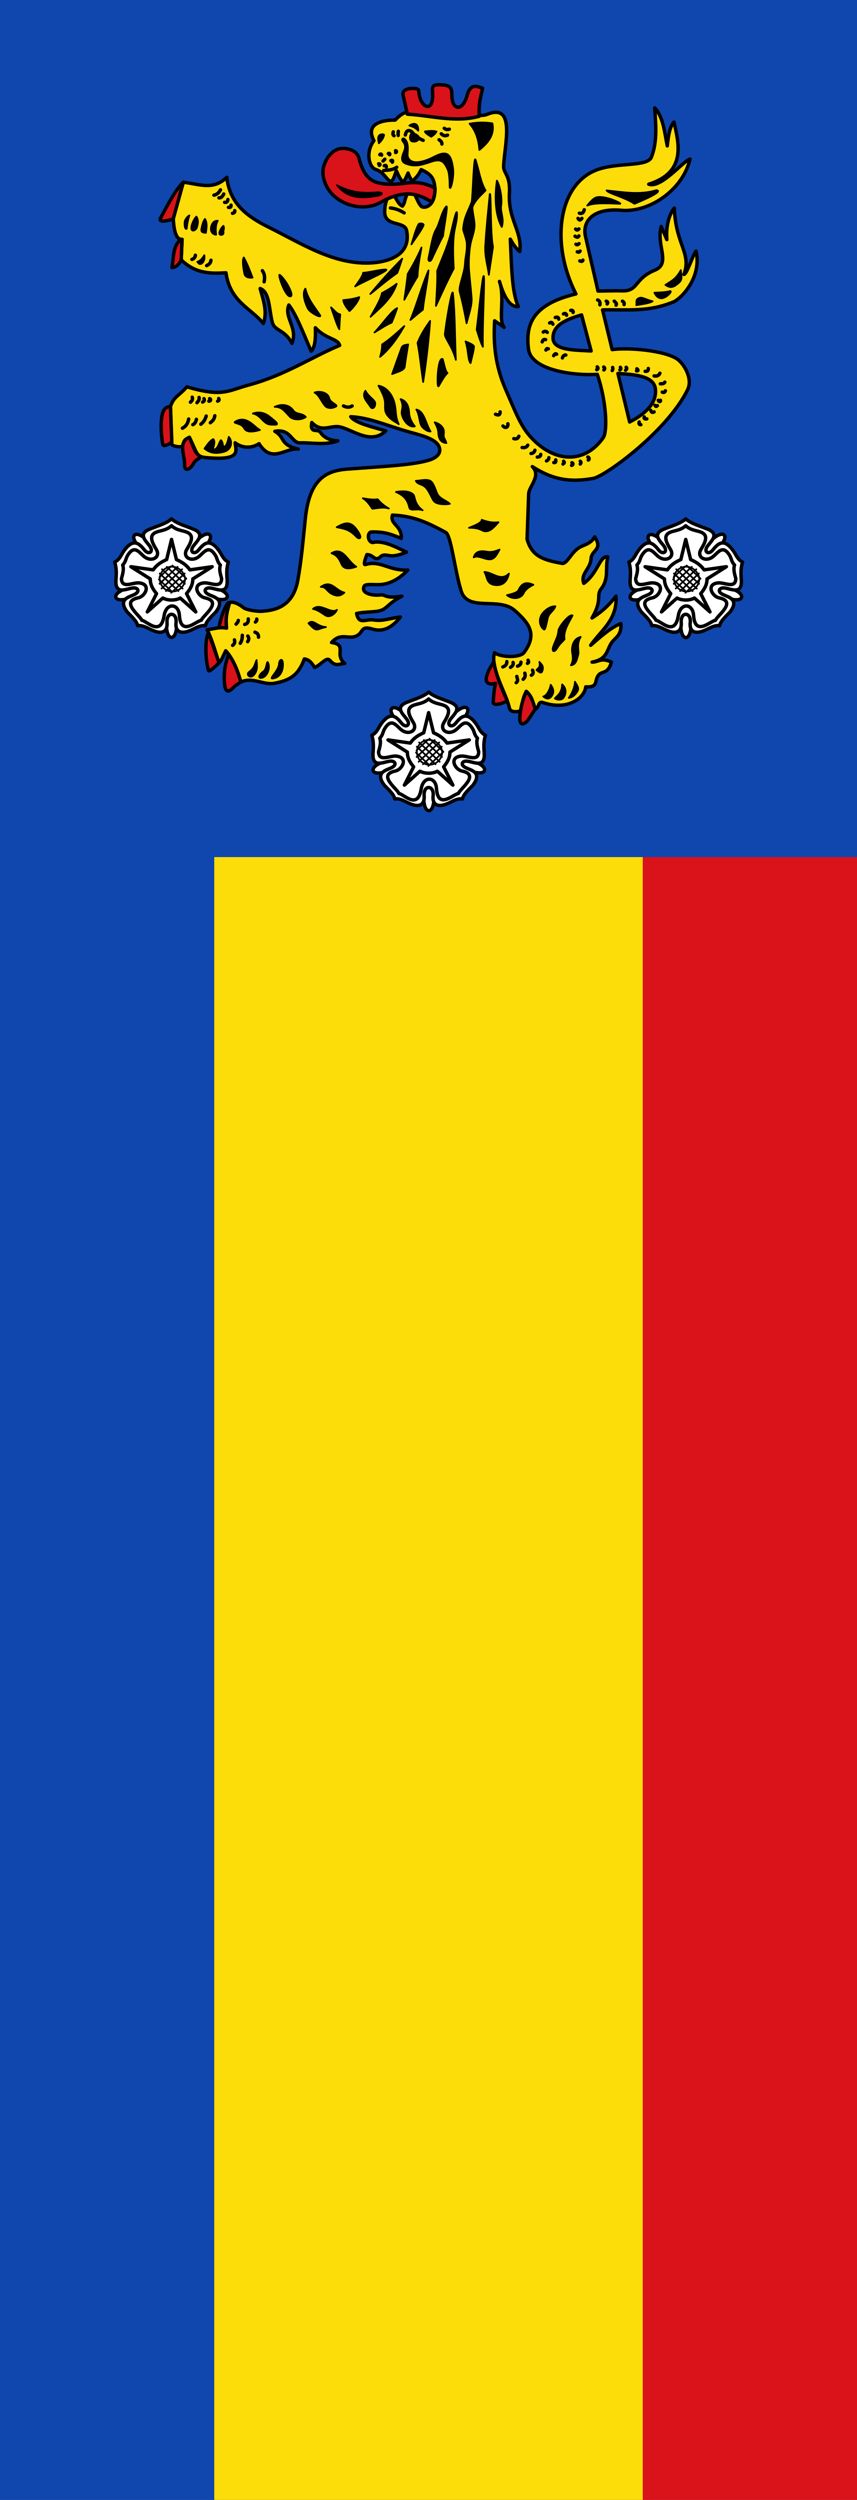
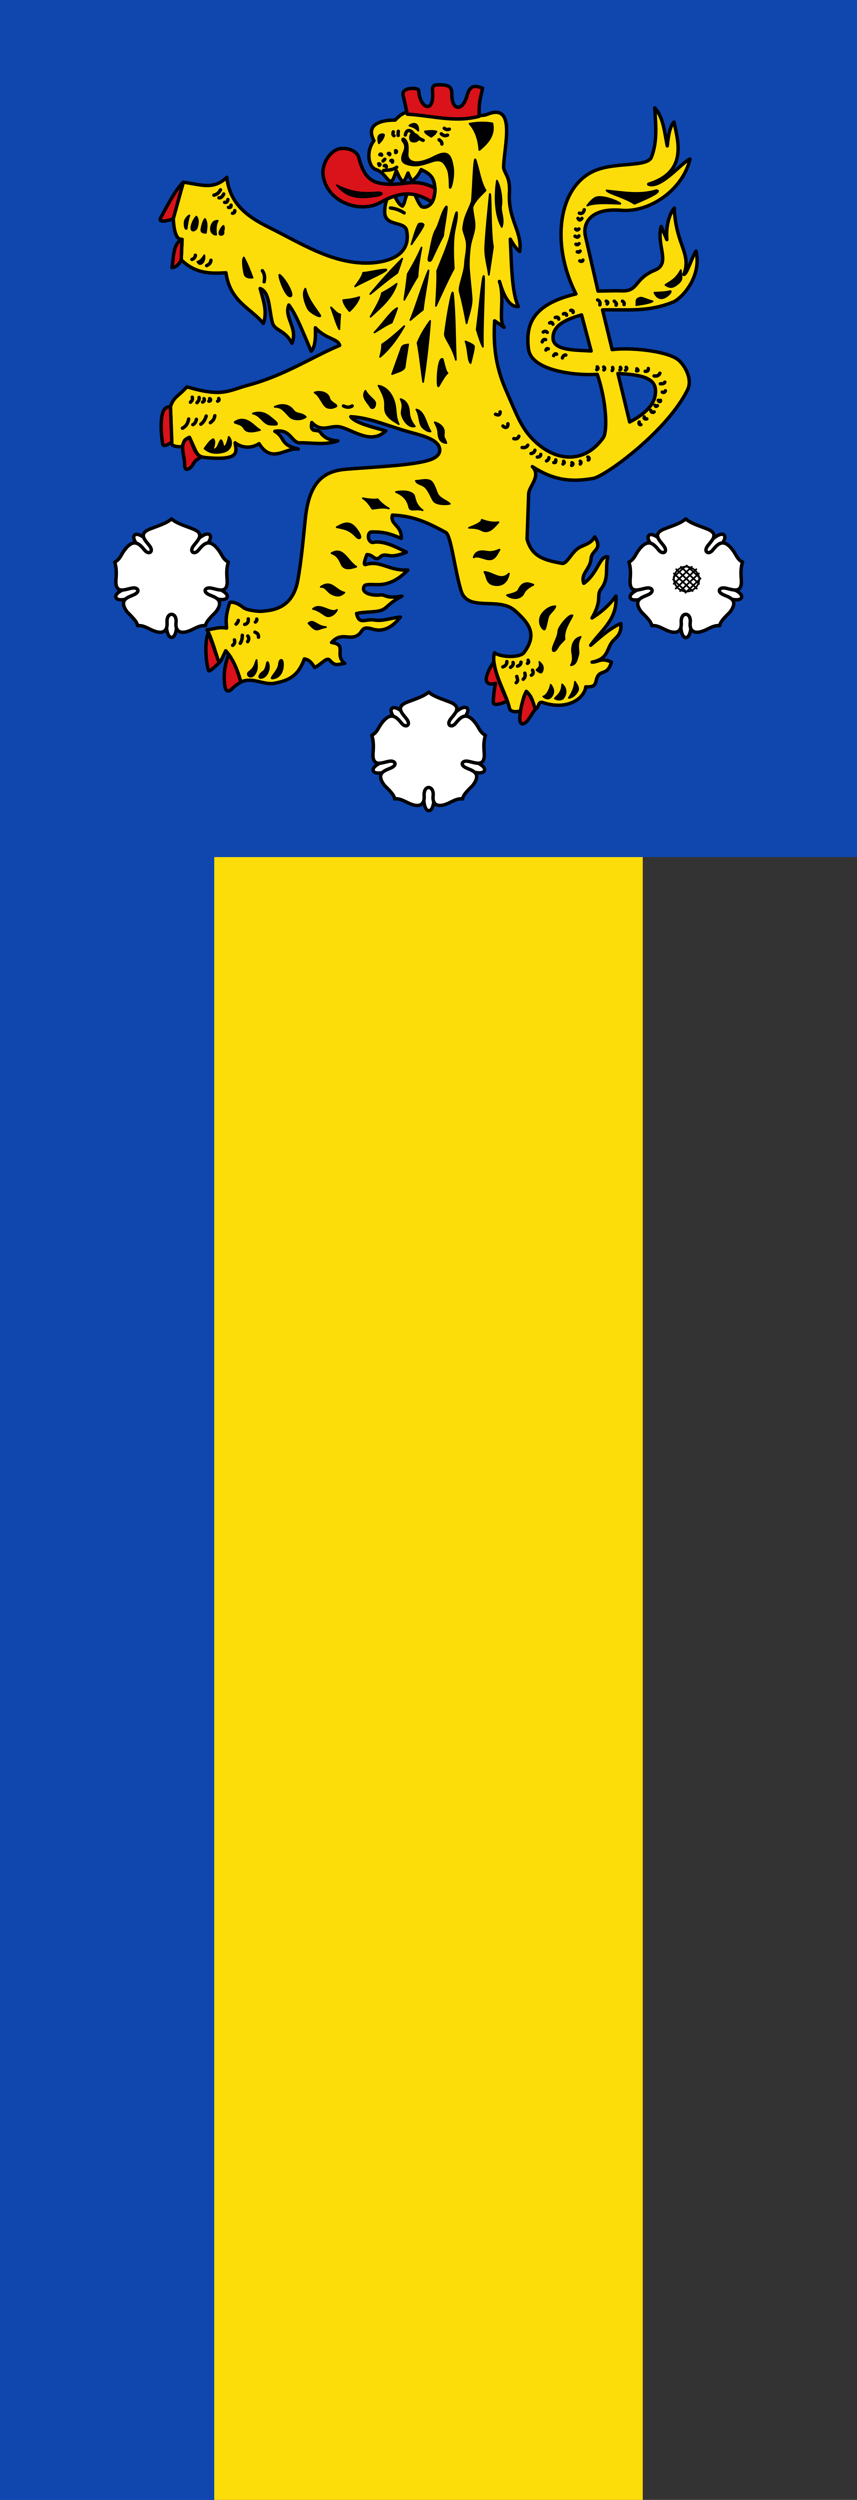
<svg xmlns="http://www.w3.org/2000/svg" width="300" height="875">
  <rect width="100%" height="100%" fill="#333333" stroke="none" />
  <path d="M0 0h300v300H0z" fill="#0f47af" fill-rule="evenodd" />
  <path d="M75 300h150v575H75" color="#000" fill="#fcdd09" />
  <path d="M0 298h75v577H0" color="#000" fill="#0f47af" />
-   <path d="M225 300h75v575h-75" color="#000" fill="#da121a" />
  <g stroke="#000" stroke-linecap="round" stroke-linejoin="round">
-     <path d="M99.163 348.694c-2.66 1.709-6.82 4.267-6.92 3.176-.644-7.006 3.298-19.073 5.946-21.557z" fill="#da121a" fill-rule="evenodd" stroke-width="2" transform="matrix(.6 0 0 .6 21.046 12.713)" />
    <path d="M228.386 45.607c-7.776.13-12.492.676-23.522-1.4-3.735-.703-6.956 2.095-9.41 4.678 0 0-19.143-.892-12.375 12.003-4.94 6.444-3.036 15.49 1.077 16.799 5.393 1.716 6.4 6.855 9.075 6.906 1.158-.762 1.727-2.83 2.931-6.202 1.258 2.837 2.518 5.534 3.81 6.445.983-.087 2.013-2.834 3.034-5.097.855 2.485 1.73 3.85 2.614 4.706 1.833-1.937 3.155-2.793 5.022-6.68 5.925 2.63 8.011 5.354 7.99 11.957-.033 10.143-6.786 10.966-8.12 9.281-2.423-3.057-3.262-7.294-5.706-10.157-4.409 4.966-2.882 7.436-5.087 10.21-2.11-.858-4.169-4.653-6.205-9.675-3.518 5.881-4.115 9.344-4.154 12.925-.098 9.018 11.64 5.153 12.803 11.02 3.208 16.185-14.447 19.169-24.619 18.939-20.092-.455-37.101-11.554-56.282-21.114C108.9 104.99 98.97 97.471 97.25 82.272c-7.99 7.562-15.126 4.17-25.36 2.825l-5.95 19.92c.242 4.129.607 13.935 5.203 13.395l-.502 11.95c8.597 8.467 17.843 8.036 26.109 7.578 2.442 17.054 14.606 20.604 21.794 29.575 2.545-6.74-.003-13.572-1.845-20.39 5.612 2.09 5.081 11.702 7.078 19.668 1.312 5.233 7.253 4.134 11.484 12.302 3.673-8.826-4.852-15.228-1.81-22.352 4.396 5.661 8.691 17.014 13.01 26.966 2.296-2.259 2.687-7.486 2.452-13.691 6.618 6.991 12.796 5.996 14.192 10.272-16.33 6.822-31.844 17.413-53.049 23.13-12.38 3.336-15.181 7.188-36.074 1.074-5.33 5.86-7.43 5.463-9.613 11.439l.755 21.82c.055 1.591 6.584 2.409 6.751.799.482-4.643 2.379-3.184 3.557-4.627 4.528 9.187 3.88 11.291 9.513 11.821 21.014 1.977 17.637-3.931 17.153-8.62 3.688 2.918 9.311 3.578 13.972.493 7.452 12.012 15.556 2.131 22.857 3.163-10.9-2.423-7.499-6.926-13.654-10.357 9.488-1.72 9.603 6.9 14.761 6.72 6.326-.219 14.643 1.59 21.995-1.155-4.944-.271-8.192-2.05-10.005-4.766-1.352-2.026-3.935-.66-4.905-2.052-.944-1.354-.332-2.595-.293-3.883 6.194 6.45 11.078.998 17.154 2.73 7.899 2.252 17.605 10.136 26 2.19-6.354-2.04-17.776-4.381-20.406-8.317 11.616.637 21.125 5.367 35.155 9.21 7.192 1.97 16.233 4.23 16.746 9.865.236 2.596-1.769 4.98-6.543 6.372-10.126 2.95-27.415 3.615-47.47 5.138-12.754.97-22.233 6.222-24.466 29.525-1.223 11.747-2.209 23.495-4.306 35.242-3.023 16.941-15.35 17.65-21.021 18.165-2.136.193-8.973-.646-10.844-2.209-3.809-3.183-7.676-3.573-7.955-2.663-2.666 8.687-1.925 10.79-1.785 14.706-4.287-.832-7.672.555-11.36.98 3.137 5.722 5.679 15.983 7.011 19.234 1.518-1.398 1.018-1.219 3.88-7.023 3.62 4.065 6.526 9.845 8.82 18.258 6.76-3.148 13.362 1.866 19.4.746 8.571-1.59 14.046-4.192 17.654-14.235 2.022.224 4.012 1.53 5.975 5.022 4.466-2.056 6.918-6.463 8.957-4.14 3.353 3.82 4.95 1.992 8.59 1.734-6.297-5.157 1.84-10.914-7.645-12.186 5.633-6.408 10.215-1.134 15.203-4.214 3.401-2.1 1.868-5.697 8.712-3.624 4.863 1.473 10.373.51 16.239-7.016-6.35.642-10.086 2.543-15.423 1.707-5.123-.802-8.698 3.074-10.138-3.797 3.644-.85 8.294-.751 11.996-1.286 6.047-.875 5.008-3.832 14.464-8.815-10.339 1.654-9.15-1.119-12.624-.7-4.546.548-11.631-.93-9.342-5.196.629-1.469 6.32-.62 9.523-.87 6.651-.516 11.863-4.292 15.867-8.473-11.103.554-15.883-5.875-24.694-3.203-1.372.415-.209-3.208.858-5.822 3.524.059 4.276 3.332 6.822 2.089 1.578-.77 1.296-2.46 5.988-1.526 3.316.66 7.198-.716 10.27-1.992-4.595-2.086-13.295-7.193-19.747-5.594-3.153-.36-3.235-6.134-.646-6.174 7.584-.116 11.139 1.176 17.334 3.791.503-7.716-6.802-8.07-5.14-13.63 12.937.513 21.212 4.838 31.053 10.086 3.212 1.712 5.258 22.16 9.046 34.226 3.902 12.43 22.068 3.13 31.308 11.393 8.29 7.414 13.312 13.68 5.366 24.484-2.297 3.123-13.43 2.94-17.223.12-2.71 8.715 6.778 23.361 8.707 32.309.622 2.889 5.54 2.21 7.151 1.246.175-4.268.817-7.619 2.691-11.022 3.886 3.757 3.295 5.464 5.204 10.488 2.643-1.264 1.33-5.027 4.675-3.899 13.856 4.672 24.08-2.37 24.8-9.247 7.371.478 5.012-3.432 7.27-6.616 2.067-2.919 5.697-.415 7.704-7.834-6.234-2.765-7.112-.045-11.284.044 9.112-1.751 8.47-7.082 11.378-11.317 2.12-3.088 5.907-4.044 5.434-11.181-5.872 2.29-11.745 7.615-17.618 12.673 6.037-8.78 15.764-15.005 14.736-28.68-5.108 6.702-9.566 9.897-13.962 12.751 6.306-10.877 2.21-12.99 5.36-17.048 4.741-6.109 2.179-11.998 3.859-18.597-4.808-.903-5.638 9.457-14.01 15.448-2.129-5.678 3.853-8.267 4.22-14.391.318-5.303 7.111-5.028 2.148-12.721-2.364 4.197-6.467 4.64-9.188 6.333-4.381 2.725-6.667 8.888-9.534 9.18-11.982-2.046-17.995-4.516-20.755-14.187l.932-26.423c.126-4.33 7.555-10.494 2.147-15.904 11.51 7.396 21.468 9.448 35.544 6.885 7.069-1.287 43.227-27.59 55.05-51.742 3.218-6.574-2.303-15.157-5.797-17.684-7.246-5.24-28.883-7.05-38.224-5.7l-5.599-23.178c14.886-.308 26.445 1.43 41.285-4.615 4.48-1.824 16.8-14.24 13.25-29.698-1.793 1.99-5.318 13.557-7.077 13.62 4.637-12.426-4.799-17.105-5.588-38.703-3.24 3.731-5.002 11.484-4.353 18.414l-3.297-7.662c-3.085 10.826 5.865 21.55-3.67 25.456-12.325 5.05-9.467 12.42-19.235 12.088-3.356-.114-7.234.02-13.967.12l-7.332-31.985c-1.746-7.619 3.048-17 21.992-15.05 16.913.678 35.148-12.95 39.018-29.98-4.326 1.439-16.831 17.216-24.082 14.678 22.668-7.06 17.19-24.745 14.737-36.267-2.483 2.598-3.321 8.053-3.926 13.91-1.564-7.508-2.243-16.917-7.328-22.167.609 9.662 1.654 19.452-1.88 28.657-2.316 6.033-20.266 2.827-32.496 7.73-22.092 8.857-26.441 43.091-11.585 72.15-25.587 6.148-29.441 18.028-27.683 32.144 1.597 12.82 27.855 15.653 40.14 14.757 5.458 15.954 6.037 33.385 3.446 37.023-11.103 15.588-28.474 14.312-41.782.112-6.158-6.57-8.722-13.546-15.19-28.476-6.115-14.113-7.146-26.646-6.377-39.892l5.546 3.822c-3.647-4.19.631-17.124-2.712-26.783 2.692 9.38 6.196 15.047 11.022 14.667-3.958-8.53-3.955-24.64-4.697-39.327 1.821 3.34 3.657 5.832 5.513 7.211 1.59-11.715-6.956-18.499-6.026-34.304.605-10.282-3.527-11.28-3.39-15.408.402-12.177 7.36-37.186-9.517-30.338-3.852 1.563-9.133-.077-20.85.12zm97.054 151.077l6.839 28.31c5.515-2.915 16.168-9.153 15.025-19.277-.895-7.916-12.898-8.4-21.864-9.033zm-21.206-34.176l5.575 21.057c-9.014-.578-22.15-.123-22.234-7.549-.088-7.897 8.278-10.983 16.659-13.508z" fill="#fcdd09" fill-rule="evenodd" stroke-width="2" transform="matrix(.6 0 0 .6 21.046 12.713)" />
    <path d="M78.895 127.7c.052 1.114-1.043 2.273-1.994 2.428m11.098.52c-.224 1.962-1.392 2.506-2.514 3.121m32.513 2.948c1.292 1.881 1.53 3.69 1.04 6.488m-17.166-41.516c.196.898-.343 1.355-1.3 1.56m-.868-4.768c.095 1.137-.412 1.551-1.474 1.3m-.347-4.595c-.115 1.302-.838 1.905-1.907 1.648m-.52-4.856c-.723 1.46-1.591 2.41-2.775 2.255m.867-4.682c-1.016 1.933-2.337 2.802-3.815 3.12m96.118-18.287c.82-.094 1.027.582.377.876m4.1.94c.075-.773-.518-1.172-1.233-.695m.347-3.815l-1.04 1.04m-.828-3.386c.066-.529-.588-1.069-1.049-.275m4.955-.662c.45-.437 1.23.19.736.682m.743 3.43c.661-.45 1.402-.076.858.905m1.897-6.72c.537.001.803.862.053 1.11m-3.03 32.314c2.658.282 5.317 1.193 7.976 2.862m-4.335-26.618c-2.543 1.835-5.087 1.575-7.63 1.907m5.636-22.543c-.239.828-.458 1.653.433 2.255m2.515-2.601c-.079.66-.226 1.116-.087 2.427m4.162-.26c.548-2.604 1.793-3.234 3.728-1.907 1.641 2.147 4.022 4.015 6.676 5.029m9.277-.347c.844.617 1.705 1.221 1.648 2.514m-.347-5.982c.881.841 1.85 1.531 3.641.78m-1.907-3.988c.983.835 1.965.835 2.948.52m62.6 131.268c-.579-.52-1.157-.231-1.735.867m-3.121-3.988c-1.201-.508-1.012.375-1.387.693m-.174-6.069c-1.49-.393-1.595.601-1.994 1.3m2.948-5.548c-.78-.833-1.56-.724-2.34-.174m5.635-4.595c-.378-.834-.846-1.457-1.908-.694m5.29-2.254c-.13-1.256-.947-1.306-1.995-.954m6.59-1.3c.075-.786-.982-1.451-1.821-.78m5.635-.867c.27-.712-.433-1.508-1.387-1.214m-2.861 26.097c-.738-.335-1.845.67-1.994 1.648m20.288 5.202c.783.637.51 1.44-.26 1.647m4.075-1.56c.752.578.722 1.156.087 1.734m5.115-1.474c.23.607.204 1.214-.26 1.82m4.769-1.907c.342.52.538 1.04-.26 1.56m3.641-1.56c.534.231.48 1.156-.346 1.734m6.589-.867c.772.578 1.009 1.33-.173 1.214m6.85-1.387c.11 1.446-.662 1.767-1.822 1.647m8.584 1.127c-.623 1.53-2.109 1.852-3.382 1.56m3.642 4.596c1.226.04 2.29-.08 2.601-.954m-1.474 5.81c.64.336 1.392.368 1.82-.781m-4.16 5.549c.19.83 1.481 1.151 1.3 0m-3.208 2.948c.358.265.395 1.175 1.387.173m-3.815 2.775c.046 1.055 1.205 1.497 1.907.867m-5.722 2.948c-.418.948.452 1.415 1.474 1.127m-4.422 1.82c-.418.694.043 1.813.954 1.561m-30.953 18.902c.75.025 1.156 1.412.26 1.734m19.942-92.686c.82.45 1.187 1.13.953 1.994m-5.722-1.994c.53.72 1.768 1.203 1.04 2.341m-5.722-2.34c1.103.416 1.028 1 .52 1.647m-5.549-2.341c1.397.54 1.509 1.632 1.3 2.86m-9.883-26.097c-.325.992-1.04.812-1.821.434m.173-5.723c-.549.897-1.098.666-1.647.434m1.04-4.769c-.606.575-1.213.919-1.82.347m1.734-4.855c-.752 1.415-1.503.483-2.255.173m.347-4.162c.636.821 1.272.664 1.908-.086m-.52-6.156c.496.7.868 1.743 2.254 0m-1.474-3.035c1.247.41 2.305.127 2.861-1.994m-2.34 146.701c.67.55.477 1.098 0 1.648m-4.856-.78c.783.14.849 1.388-.174 1.56m-4.682-2.428c.723.69.303 1.188-.346 1.648m-4.249-2.428c.143.953.1 1.75-1.127 1.56m-2.861-2.86c-.042.635-.206 1.271-1.387 1.907m-3.382-3.815c.003 1.188-.847 1.522-1.994 1.56m-1.387-3.988c-.381 1.254-1.18 1.81-2.255 1.908m-1.907-4.856c-.597 1.215-1.775 1.558-3.295 1.388m-1.907-6.59c-.584 1.525-1.674 1.703-2.948 1.387m-3.468-8.67c.33 1.7-1.158 3.06-2.861 1.3m-4.336-6.849c1.424.593 2.636.763 2.688-1.387m3.902 145.66c.079 1.9-1.053 2.59-2.341 3.122m5.982-2.6c.406 1.401-.524 2.136-1.474 2.86m6.07-3.034c-.02 1.053-.397 1.745-1.995 2.34m6.156-3.467c.13.606.806 1.213-.346 1.82m2.947 3.989c.818 1.881.07 2.421-.693 2.948m-3.815-1.214c.39 1.286.27 2.499-.954 3.555m-3.728-1.648c.144 1.214 1.19 2.428-.347 3.642m-164.389-24.97c.465 1.61-.127 2.515-1.04 3.207m5.636-5.896c-.002 2.366-.523 3.695-1.214 4.682m4.422-4.248c.645.905.877 1.93-.087 3.295m4.248-5.55c1.04.498 2.16.883 2.081 2.949m-1.04-10.578c.172.578-.03 1.156-.78 1.734m-4.162-1.82c.206 1.744-.438 2.85-2.081 3.207m-3.728-2.34c-.122 1.034-.733 1.579-1.301 2.167m62.686-127.28c1.607.85 3.52 1.061 5.029 0m-80.114 5.722c-.38 2.494-1.56 3.123-2.6 4.075m-2.428-3.901c-.766 2.55-1.897 3.823-3.122 4.768m-2.6-2.861c-.405 2.053-1.222 2.662-2.082 3.121m-2.427-3.294c-.636 3.38-2.095 4.498-3.642 5.375m20.549-15.78c.602-.28 1.14-.6.607-1.56m-5.29.086c.958.232.755 1.503-.433 1.474m-2.86-1.474c.642 1.117-.07 1.555-.781 1.994m-2.081-2.687c.297 1.152-.368 2.111-1.214 3.034m-2.774-3.208c.48 1.81-.428 2.231-1.04 2.948" fill="none" stroke-width="2" transform="matrix(.6 0 0 .6 21.046 12.713)" />
    <path d="M248.923 373.05c-1.13 3.779.76 5.616 5.15 4.414-.727 2.465-1.118 6.44-1.385 10.976-.15 2.541 5.656.7 8.21-.724-3.412-7.606-6.7-15.211-7.844-22.816-1.21 1.964-2.887 3.987-4.131 8.15zm23.064 9.08c-1.979 4.442-3.578 10.058-3.805 15.458-.212 5.066 2.945 3.914 5.02.966 1.848-2.628 2.85-4.527 3.989-5.936-1.176-4.426-2.65-8.356-5.204-10.488zM98.292 360.512c-1.526 4.437-3.038 9.43-2.394 16.952.596 6.967 3.508 4.089 5.15 2.452 1.653-1.649 2.938-2.19 4.387-3.224-1.886-6.838-4.24-12.312-7.143-16.18zm-5.557 4.945c-2.256 2.214-5.81 5.566-6.13 4.519-2.055-6.729-2.093-19.046-.006-22.017zM75.43 233.925c-6.863 2.728-2.714 10.232-2.83 15.527-.13 6.01 4.151 1.9 5.034.085 1.328-2.733 3.45-3.046 4.725-4.293-3.81-1.161-5.081-7.438-6.928-11.319zm-11.062-17.992c-2.755.293-4.616 1.403-5.213 7.381-.374 3.738-.316 8.266.693 14.538.299 1.855 3.299.317 5.321-1.15zm6.774-97.521c-5.422 2.568-4.75 10.316-5.899 16.517 1.899-.143 4.25-1.62 5.397-4.566zm.746-33.315c-4.422 4.16-9.122 13.185-13.266 20.894-1.69 3.145 5.124 1.42 7.4.453zm130.686-39.678c13.978.802 27.957 5.07 41.935 1.226-.349-8.986 1.119-11.615 1.962-16.43-2.453-.566-6.923-3.569-9.074 4.413-2.442 9.062-8.428 8.734-8.828.49-.16-3.297.528-6.525-5.663-6.8-4.839-.214-5.934-.025-5.618 4.103 1.01 13.224-7.604 9.575-8.093-.98-.07-1.523-10.196-2.11-9.073 2.942zM217.009 96.7c-8.122-4.772-15.704-7.829-30.13.218-11.956 6.668-30.833-.18-33.352-15.205-1.29-7.704 4.406-14.983 9.197-16.063 3.891-.877 10.244.466 11.555 5.21 1.432 5.18 3.606 12.198 10.27 14.286 4.564 1.43 10.072 1.447 17.29.49 7.13-.944 11.791.3 16.92 2.944.017 2.697-.573 5.912-1.75 8.12z" fill="#da121a" fill-rule="evenodd" stroke-width="2" transform="matrix(.6 0 0 .6 21.046 12.713)" />
    <path d="M161.497 86.863c8.2 4.207 14.65 4.852 23.298 4.169 3.236-.256 4.591 1.23 0 2.084-11.125 2.071-17.906.421-23.298-6.253zm-66.215 23.67c-.824.52-3.013 3.748-2.254 4.855.726 1.06 2.644.24 2.284-1.065-.27-.979.8-2.072-.03-3.79zm-3.294-2.948c-1.272-.04-2.969.27-3.815 3.295-.895 3.195 1.225 4.896 2.867 4.846-.442-3.197-.234-6.242.948-8.141zm-7.457-1.04c-.694.636-1.553 2.768-2.08 5.722-.417 2.33 1.274 2.227 2.6 2.377.514-3.289.816-5.854-.52-8.1zm-5.029-1.388c-.89.671-2.848 4.15-2.948 6.416-.134 3.059 2.787 1.56 3.244-.063.52-1.841 1.185-4.277-.296-6.353zm-4.075-.693c-1.503.69-2.718 2.916-2.777 3.71-.324 4.39 1.196 4.808 1.261 3.695.125-2.127.852-5.58 1.516-7.405zm8.685 23.224c-1.363 2.302-2.726 3.485-4.09 3.827.752.943 1.148 1.69 2.255 1.214 1.169-.503 2.398-2.597 1.835-5.041zm119.636-75.593c1.734.553 3.468 1.047 5.202 2.948.161-4.45-2.61-4.832-5.202-2.948zm-17.601 5.722c.746-.912 3.017-.883 2.861-.173-.459 2.084-1.74 3.494-3.034 4.769-.242-1.532-.94-3.234.173-4.596zm33.467-2.254c-.65.865-.737 1.52-3.121 3.035-1.76-1.11-3.67-2.237-3.641-3.122 2.396-.255 4.815-.556 6.762.087zm126.066 99.015c-3.632-.935-5.914-2.393-7.283-2.081-3.201.73-1.792 2.89-2.254 4.335 3.9-.607 7.885-1.197 9.537-2.254zm9.885-5.896c-2.709.733-6.155.733-8.844.867.997 2.172 2.73 3.77 5.029 3.121 2.998-.846 5.903-4.553 3.815-3.988zm6.589-12.312c-3.006 5.585-6.011 6.55-9.017 8.67 1.855 1.235 3.602 1.926 6.07.174 4.412-3.134 3.306-3.997 2.947-8.844zm-43.351-46.473c9.71.967 19.421 2.839 29.132-.173 3.071.525-1.57 3.29-12.832 7.977-6.38-4.12-15.072-5.911-16.3-7.804zm-11.272 8.844s3.146-4.34 5.55-4.855c5.244-1.123 15.537 3.904 13.525 3.815-7.552-.337-15.063-.67-19.075 1.04zM279.613 364.92c.782 3.774-1.273 3.736-1.675 4.805 1.077.556 2.907 3.05 3.6-.123.584-2.674-.94-3.417-1.925-4.682zm20.766 11.597c-.218 3.918-2.154 7.387-3.599 9.427 1.734-.17 3.657-1.427 5.08-3.916 1.195-2.09-.668-3.932-1.48-5.51zm-11.74 9.753c1.387.955 4.028 1.03 5.02-.368 1.82-2.565 1.742-5.63-.772-7.83-.193 5.187-2.82 6.407-4.248 8.198zm-2.437-7.997c-.464 3.395-2.89 6.804-4.335 6.825 2.023 1.82 3.752 1.498 4.966-.278 1.555-2.276.985-4.466-.63-6.547zm17.514-27.919c-3.212.756-4.925 3.517-5.1 7.406-.105 2.325 1.479 5.382-.613 9.152 3.144-.377 3.457-3.446 4.326-6.327.552-1.83-1.244-5.991 1.387-10.23zm-4.741-12.485c-1.96-1.177-8.106 6.728-8.264 8.805-.264 3.46-1.464 5.063-2.948 9.056-1.183 3.182.465 4.281 2.428.867 1.167-2.031 2.797-3.27 4.11-4.847-.781-4.878 2.341-9.3 4.674-13.881zm-10.037-5.376c-2.588-.12-5.851 1.817-7.765 4.509-2.448 3.444-1.023 7.744 1.134 9.05.788.478 1.412-3.3 2.209-6.767.663-2.884 3.623-4.122 4.422-6.792zm-12.81-12.544c-4.342-1.95-6.857-.902-8.755 3.18-.567 1.22-3.03 2.046-6.69 2.885 3.47 2.776 8.254 2.085 9.74-1.151.947-2.06 3.082-3.619 5.704-4.914zm-14.283-6.53c-.825 4.082-3.21 7.47-8.534 6.619-4.79-.766-4.072-4.966-5.803-7.57 4.902.123 9.558 5.8 14.337.95zm-12.713-12.752c2.449.458 4.835-.25 7.253-1.26-1.873 3.412-3.079 5.99-6.347 5.707-2.971-.256-6.452-2.544-8.748-1.146.954-3.198 3.342-4.143 7.842-3.3zM114.62 363.828c-1.164 2.329-.838 4.339-4.425 6.987-2.052 1.515.93 4.608 3.295 1.214 1.937-2.78 1.297-5.467 1.13-8.201zm6.826 1.853c-1.054-2.627-.61 3.375-2.987 4.94-2.354 1.55-3.23 4.048-.98 3.662 3.436-.59 5.147-5.656 3.967-8.602zm6.263.279c.094-2.197 2.01-3.546 2.263-.368.352 4.399-1.554 8.535-5.98 9.038-2.502.284 3.532-4.369 3.717-8.67zm27.398-21.33c-5.711-.444-7.155-4.906-10.23-2.254 5.14 5.704 4.544 3.382 10.23 2.255zm-7.6-10.586c4.335-3.927 10.433 3.188 14.016.53-.681 1.795-4.015 5.113-6.936 3.12-2.513-1.713-4.846-3.271-7.08-3.65zm4.539-12.853c6.358-4.38 8.148 1.863 13.812 3.325-1.791 1.583-3.32 2.142-5.375 1.56-5.164-1.46-4.726-5.059-8.437-4.885zm20.749-11.762c-2.66.873-7.068 2.238-8.67-1.56-1.643-3.893-3.107-5.292-5.81-6.33 6.786-4.113 9.144 4.535 14.48 7.89zm-11.445-23.063c5.566-3.29 8.665-3.537 12.659 2.775 2.6 4.11.31 4.366-1.04 2.948-4.147-4.354-6.648-4.713-11.62-5.723zm30.448-10.912c-3.146-1.796-4.993-3.592-6.518-5.388-2.862.402-6.26-.133-8.67-.6 2.845 1.76 4.26 4.38 5.549 6.14 3.322-.374 6.636-1.116 9.639-.152zm19.708 1.02c-4.873-3.454-4.406-7.987-5.268-8.97-2.215-2.528-7.162-2.29-10.312-1.701 4 1.823 6.671 3.954 7.773 9.005.55 2.514 4.306.37 7.807 1.666zm27.027 10.24c3.969-1.561 7.558-3.122 7.439-4.683 3.007 1.107 6.128 1.929 9.783 1.417-3.567 4.154-5.256 5.39-7.82 5.292-2.074-.08-2.638-2.138-9.402-2.027zm-31.01-27.42c2.258.047 5.948-1.217 8.37 0 2.286 1.15 3.354 6.373 4.445 8.072 1.64 2.555 4.671 3.256 7.055 5.348-2.535.524-6.848.424-8.831-1.07-1.482-1.116-2.574-5.151-4.857-7.945-2.307-2.824-4.898-1.858-6.182-4.405zm-84.732-36.978c1.42 1.218 3.718 2.74 3.769 3.838.03.639-2.243.392-3.309.396-4.81.018-5.732-5.43-10.805-6.511 4.264-1.475 7.694.004 10.345 2.277zm2.37-6.167c4.26-1.961 8.486-1.275 10.872 2.069 1.896 2.658 4.967 1.27 7.304 3.836-2.55 1.992-7.408 1.81-9.245-.072-3.257-3.336-4.647-5.854-8.932-5.833zm23.264-8.323c2.73-1.065 7.76-.258 8.59 3.282.696 2.974 5.944 3.987 3.641 5.029-1.768.8-3.116.97-4.855.347-2.443-.875-4.309-7.233-7.376-8.658zm29.703-1.074c1.908 3.702 5.642 5.297 5.723 7.325.1 2.503-1.783 3.872-2.927 1.929-1.612-2.738-5.286-5.655-2.796-9.254zm40.413 18.402c1.86.439 5.951 2.475 5.337 6.521-.435 2.86.901 3.132 1.459 5.617-1.565-.272-4.396-.663-4.682-5.815-.139-2.493-.903-4.01-2.114-6.323zm-10.73-7.456c4.808 1.088 5.449 8.27 8.335 12.832-1.298-.024-2.731-.461-4.682-2.428-2.202-2.22-1.455-6.835-3.654-10.404zm-9.179-6.07c3.554 1.048 4.84 4.364 4.993 7.955.119 2.816 1.42 5.532 3.34 7.948-3.116.822-6.174-2.566-7.385-6.103-1.218-3.554 1.576-4.571-.948-9.8zm-12.895-7.824c4.992.81 8.4 5.666 9.498 10.784.95 4.423.237 7.251 2.336 11.7-2.25-1.65-4.454-2.288-6.75-5.359-2.032-2.716-.887-5.452-1.446-8.47-.578-3.12-2.067-5.628-3.638-8.655zm40.293-7.349c-1.503 1.15-3.48 4.693-5.115 7.544-1.404 2.447-.826-17.16 2.254-15.78.954 3.043 1.56 7.213 2.861 8.236zm10.491-18.467c1.214.44 4.918 1.99 4.942 2.948.046 1.8-1.197 6.262-1.994 9.71-1.59-1.42-1.271-7.803-2.948-12.658zm-12.051-4.335c-.254 2.377 4.277 6.943 6.416 15.086-.578-13.008-.468-28.077-1.734-39.017-.52-2.997-3.867 16.295-4.682 23.93zm-8.584-7.63c-2.456 3.54-4.913 6.835-7.37 12.832 1.214 5.87 2.081 14.991 3.295 22.803 1.77-11.116 3.315-25.247 4.075-35.635zm-16.734 15.78c.766-2.111 3.037-1.702 3.902-2.081-.732 4.606-1.628 10.092-1.994 13.005-.293 2.331-4.481 3.07-7.37 4.335 1.736-4.859 3.095-8.733 5.462-15.26zm1.648-12.746c-4.306 3.93-8.613 7.863-12.919 10.665-.066 1.92-.236 3.995-1.214 7.283 4.711-3.893 9.422-9.651 14.133-17.948zm46.212-29.132c-.836 1.567-2.616 20.4-3.988 31.126 1.214 3.984 2.428 7.887 3.642 10.058-.405-14.017 1.473-43.296.346-41.184zm7.804-55.75c2.034 3.3 3.161 10.931 2.514 14.566-.66 3.71 1.965 7.572.347 12.485-3.671-6.568-4.346-16.738-2.861-27.051zm-4.162 7.977c.914-2.729.208 21.95 1.907 30.693l-2.427 16.3c-.694-5.751-2.49-10.277-2.081-17.254.646-11.012 1.673-19.949 2.601-29.74zm-19.075 11.965c-.026 4.11-1.34 7.202-1.853 11.807-.626 5.617-.442 12.892-.054 19.58-3.168 5.903-6.785 13.825-10.404 21.762.44-7.561.925-15.28.693-20.376 2.717-7.051 5.924-13.973 7.63-20.635 1.19-4.65 4.029-18.317 3.988-12.138zm-34.941 54.45c-3.31 1.451-8.84 9.642-13.266 14.218 3.555-2.15 7.571-4.853 10.058-5.722 1.914-4.521 2.376-6.138 3.208-8.497zm18.294-22.023c-3.526 7.954-7.051 20.543-10.577 28.958 2.82-2.386 5.383-4.516 7.283-5.982.69-6.742 2.93-17.655 3.294-22.976zm-86.753 2.618c-1.672-1.267 3.468 14.076 6.466 12.46 1.815-.98-3.27-10.037-6.466-12.46zm-21.004-10.168c1.75 3.19 3.299 6.852 5.101 11.798-1.343.123-4.28.19-4.805-2.387-.752-3.701-1.313-7.927-.296-9.41zm67.354 23.156c-4.605 1.402-6.73 1.426-9.364 1.734.333 2.228 1.947 4.416 3.641 6.416 1.977-1.636 5.392-5.885 5.723-8.15zm-11.098 10.058c-.174 2.131-.347 4.488-.52 8.67-1.619-2.531-3.237-8.483-4.856-12.745 1.764 1.527 3.403 3.8 5.376 4.075zm-20.33-15.015c1.335 5.594 4.486 9.587 8.365 15.188 1.968 2.843-5.488-1.07-6.763-3.295-1.187-2.07-4.01-8.828-1.603-11.893zm53.277-2.846c-3.883 2.979-6.098 4.013-8.67 5.462-.435 3.314-3.72 8.7-6.59 13.786 5.977-5.526 12.394-10.611 15.26-19.248zm3.208-14.653c-6.98 7.097-13.279 14-18.641 20.635 5.167-4.064 9.178-7.632 15.78-12.311 1.304-3.475 1.981-5.697 2.86-8.324zm-9.797 6.33c-3.578.088-9.515 1.74-13.006 1.907-.446 2.34-2.683 5.192-4.682 7.977 5.955-3.31 21.367-9.976 17.688-9.885zm21.068-12.833c-1.325 6.864-2.17 12.672-2.34 16.994-2.573 4.011-5.145 8.86-7.717 13.526.665-4.863 1.33-8.774 1.994-15.086 2.688-4.578 5.376-9.266 8.063-15.434zm-1.82-13.525c.456-.93 3.436-.512 3.034.52-1.074 2.755-4.655 7.434-7.11 11.185 1.31-4.192 2.318-8.123 4.076-11.705zm16.126-10.318c1.513-1.79-1.156 11.387-1.734 17.08-2.15 4.01-3.718 7.357-6.59 13.526-.864 1.859-2.31 1.345-1.907-.52 1.33-6.16 2.29-13.281 4.336-16.647 2.148-3.535 3.222-10.275 5.895-13.439zm17.254-27.225c1.939 5.927 2.972 13.2 5.81 17.774-2.449 2.715-5.555 4.989-7.457 9.19-.762 1.685 1.098 7.458 1.04 11.359-.041 2.814-1.093 5.801-1.994 9.017-.942 3.363-1.566 11.075-1.3 15.607.268 4.585 1.105 11.554 1.56 17.34.365 4.635-1.679 9.91-2.948 15-1.33-7.694-2.909-14.472-3.988-18.381-.846-3.064 2.774-10.623 3.035-16.3.193-4.205 1.426-7.825 1.025-12.295-.25-2.777-2.3-7.319-2.066-8.167.556-7.215 3.19-10.578 5.029-15.867.73-6.348 1.125-27.73 2.254-24.277zm-3.555-21.155c3.052 3.451 5.21 8.203 5.723 15.346 5.26-4.236 9.026-8.988 7.63-15.52-4.451-.82-8.902-.622-13.353.174zm-29.479 8.15c-.02 1.597-1.745 2.643-3.815 2.254-1.853-.348-1.88-3.381-.52-4.855 2.708.122 4.345 1.888 4.335 2.6zm-9.45 2.167c-.951-1.158 0-2.127.69-1.674 3.53 2.313 1.747 8.95 2.171 10.431 1.667 5.835 10.366 2.809 14.913.434 7.56-3.949 10.241-2.739 11.531 6.33.825 5.793-1.941 15.223-1.994 10.317-.032-3.023-.236-7.322-1.04-9.19-2.17-5.04-4.04-6.72-9.884-4.683-5.396 1.881-8.978 2.767-13.18 1.561-2.6-.746-5.043-1.727-2.774-7.023.875-2.042 1.589-4.04-.433-6.503zM89.416 234.996c1.743 2.153-1.068 6.166.123 6.09 2.605-.164 2.918-3.887 4.254-5.519 1.464 1.009.938 4.751 2.183 3.806 1.537-1.166 1.843-3.59 2.428-5.722 2.158 2.16 2.213 7.479-3.188 8.835-6.183 1.553-9.109-.506-10.985-1.966 1.729-2.45 3.457-4.98 5.185-5.524zm27.195-5.333c-3.146-1.492-7.63-8.757-14.22-5.03-2.356 1.334 3.24.645 4.979 4.019 1.465 2.842 5.9 1.961 9.241 1.01z" fill-rule="evenodd" transform="matrix(.6 0 0 .6 21.046 12.713)" />
    <path d="M376.63 301.41c-2.79-2.867 7.958-13.33 10.748-10.463 2.79 2.866-7.958 13.329-10.749 10.462zm-22.4.194c2.79-2.867-7.959-13.33-10.75-10.463-2.79 2.867 7.96 13.329 10.75 10.463zm-7.455 20.897c-1.329-3.772-15.477 1.21-14.148 4.983 1.329 3.773 15.477-1.21 14.148-4.983zm36.615-.122c1.33-3.773 15.477 1.21 14.148 4.983-1.328 3.773-15.476-1.21-14.148-4.983zm-18.307 13.384c4 0 4 15 0 15s-4-15 0-15z" fill="#fff" fill-rule="evenodd" stroke-width="2" transform="matrix(.6 0 0 .6 21.046 12.713)" />
    <path d="M367.618 342.028c-.558 4.827 2.348 7.351 8.95 4.292 2.785-1.29 5.478-2.962 8.216-2.453.406-2.656 3.417-5.313 6.008-7.97 5.652-7.472-.84-8.722-3.923-10.177-3.77-1.78-2.287-4.16.49-3.924 4.005.342 10.825 4.56 10.055-5.027-.269-3.345-.375-6.58.735-10.055-2.91-1.433-3.705-4.144-5.272-6.376-5.719-8.143-9.187-4.247-12.14-.613-2.374 2.924-5.325 1.125-3.217-2.051 2.01-3.027 7.647-7.21.152-10.21-4.718-1.889-9.778-3.311-12.672-5.964-2.894 2.653-7.954 4.075-12.672 5.964-7.495 3-1.857 7.183.152 10.21 2.108 3.176-.843 4.975-3.218 2.051-2.952-3.634-6.42-7.53-12.139.613-1.567 2.232-2.361 4.943-5.272 6.376 1.11 3.476 1.004 6.71.735 10.055-.77 9.587 6.05 5.369 10.055 5.027 2.777-.237 4.26 2.145.49 3.924-3.082 1.455-9.575 2.705-3.923 10.177 2.591 2.657 5.602 5.314 6.008 7.97 2.738-.51 5.43 1.162 8.215 2.453 6.603 3.06 9.294.555 8.951-4.292-.475-6.712 5.957-6.24 5.236 0z" fill="#fff" fill-rule="evenodd" stroke-width="2" transform="matrix(.6 0 0 .6 21.046 12.713)" />
    <path d="M365.27 323.978l-7.647-7.18m.799-2.481c2.263-6.43 10.923-6.658 13.978 0 1.862 4.056-1.72 9.597-6.867 9.564-5.668-.036-8.366-5.575-7.111-9.564m.735 7.847l12.017-11.28m-9.447 12.746l10.938-10.27m-14.75 2.215l6.772-6.357m-6.707 10.174l10.557-9.911m-3.733 15.138l8.82-8.281m-4.594 7.292l-10.938-10.27m15.233 2.668l-7.778-7.3m7.23 10.664l-10.557-9.911m9.238 12.69l-12.016-11.281" fill="none" transform="matrix(.6 0 0 .6 21.046 12.713)" />
    <path d="M76.547 301.279c-2.79-2.867 7.958-13.33 10.748-10.463 2.79 2.867-7.958 13.329-10.748 10.463zm-22.4.194c2.79-2.866-7.959-13.329-10.749-10.462-2.79 2.866 7.959 13.328 10.749 10.462zm-7.455 20.898c-1.328-3.773-15.476 1.21-14.148 4.983 1.33 3.773 15.477-1.21 14.148-4.983zm36.616-.123c1.328-3.773 15.476 1.21 14.148 4.983-1.33 3.773-15.477-1.21-14.148-4.983zM65 335.632c4 0 4 15 0 15s-4-15 0-15z" fill="#fff" fill-rule="evenodd" stroke-width="2" transform="matrix(.6 0 0 .6 21.046 12.713)" />
    <path d="M67.618 342.028c-.558 4.827 2.348 7.351 8.95 4.292 2.785-1.29 5.478-2.962 8.216-2.453.406-2.656 3.417-5.313 6.008-7.97 5.652-7.472-.84-8.722-3.923-10.177-3.77-1.78-2.287-4.16.49-3.924 4.005.342 10.825 4.56 10.055-5.027-.269-3.345-.375-6.58.735-10.055-2.91-1.433-3.705-4.144-5.272-6.376-5.719-8.143-9.187-4.247-12.14-.613-2.374 2.924-5.325 1.125-3.217-2.051 2.01-3.027 7.647-7.21.152-10.21-4.718-1.889-9.778-3.311-12.672-5.964-2.894 2.653-7.954 4.075-12.672 5.964-7.495 3-1.857 7.183.152 10.21 2.108 3.176-.843 4.975-3.218 2.051-2.952-3.634-6.42-7.53-12.139.613-1.567 2.232-2.361 4.943-5.272 6.376 1.11 3.476 1.004 6.71.735 10.055-.77 9.587 6.05 5.369 10.055 5.027 2.777-.237 4.26 2.145.49 3.924-3.082 1.455-9.575 2.705-3.923 10.177 2.591 2.657 5.602 5.314 6.008 7.97 2.738-.51 5.43 1.162 8.215 2.453 6.603 3.06 9.294.555 8.951-4.292-.475-6.712 5.957-6.24 5.236 0z" fill="#fff" fill-rule="evenodd" stroke-width="2" transform="matrix(.6 0 0 .6 21.046 12.713)" />
-     <path d="M65.27 323.978l-7.647-7.18m.799-2.481c2.263-6.43 10.923-6.658 13.978 0 1.862 4.056-1.72 9.597-6.867 9.564-5.668-.036-8.366-5.575-7.111-9.564m.735 7.847l12.017-11.28m-9.447 12.746l10.938-10.27m-14.75 2.215l6.772-6.357m-6.707 10.174l10.557-9.911m-3.733 15.138l8.82-8.281m-4.594 7.292l-10.938-10.27m15.233 2.668l-7.778-7.3m7.23 10.664L62.22 309.48m9.238 12.69l-12.016-11.28" fill="none" transform="matrix(.6 0 0 .6 21.046 12.713)" />
    <path d="M226.67 402.374c-2.79-2.866 7.958-13.329 10.748-10.462 2.79 2.866-7.958 13.329-10.749 10.462zm-22.4.195c2.79-2.867-7.959-13.33-10.75-10.463-2.79 2.867 7.96 13.33 10.75 10.463zm-7.455 20.897c-1.329-3.772-15.477 1.21-14.148 4.983 1.329 3.773 15.477-1.21 14.148-4.983zm36.615-.122c1.33-3.773 15.477 1.21 14.148 4.983-1.328 3.773-15.476-1.21-14.148-4.983zm-18.307 13.384c4 0 4 15 0 15s-4-15 0-15z" fill="#fff" fill-rule="evenodd" stroke-width="2" transform="matrix(.6 0 0 .6 21.046 12.713)" />
    <path d="M217.618 443.064c-.558 4.827 2.348 7.352 8.95 4.292 2.785-1.29 5.478-2.962 8.216-2.453.406-2.656 3.417-5.313 6.008-7.97 5.652-7.472-.84-8.722-3.923-10.177-3.77-1.779-2.287-4.16.49-3.924 4.005.342 10.825 4.56 10.055-5.027-.27-3.345-.375-6.58.735-10.055-2.91-1.433-3.705-4.144-5.272-6.376-5.719-8.143-9.187-4.247-12.14-.613-2.374 2.924-5.325 1.125-3.217-2.051 2.01-3.027 7.647-7.21.152-10.21-4.718-1.889-9.778-3.311-12.672-5.964-2.894 2.653-7.954 4.075-12.672 5.964-7.495 3-1.857 7.183.152 10.21 2.108 3.176-.843 4.975-3.218 2.051-2.952-3.634-6.42-7.53-12.139.613-1.567 2.232-2.361 4.943-5.272 6.376 1.11 3.476 1.004 6.71.735 10.055-.77 9.587 6.05 5.369 10.055 5.027 2.777-.237 4.26 2.145.49 3.924-3.082 1.455-9.575 2.705-3.923 10.177 2.591 2.657 5.602 5.314 6.008 7.97 2.738-.51 5.43 1.162 8.215 2.453 6.603 3.06 9.294.555 8.951-4.292-.475-6.712 5.957-6.24 5.236 0z" fill="#fff" fill-rule="evenodd" stroke-width="2" transform="matrix(.6 0 0 .6 21.046 12.713)" />
-     <path d="M215 386.536c-2.575 2.414-5.54 2.691-8.013 3.435-5.759 1.732-3.502 6.006-.858 10.422 2.6 4.344-2.367 7.524-6.744 4.415-3.042-2.16-5.84-7.825-10.055-.859-1.122 1.855-.857 3.393-2.82 5.518.887 2.657-.056 5.313-.736 7.97.291 6.055 6.52 2.088 10.3 2.452 7.262.701 3.64 7.83-.49 8.706-10.66 2.262.879 10.123 2.084 13.12 2.928.35 10.978 9.8 12.998-2.697 1.256-7.772 8.46-7.247 8.914-.246.819 12.633 9.824 3.294 12.752 2.943 1.205-2.997 12.744-10.858 2.084-13.12-4.13-.876-7.752-8.005-.49-8.706 3.78-.364 10.009 3.603 10.3-2.452-.68-2.657-1.623-5.313-.736-7.97-1.963-2.125-1.698-3.663-2.82-5.518-4.214-6.966-7.013-1.302-10.055.859-4.377 3.109-9.344-.07-6.744-4.415 2.644-4.416 4.9-8.69-.858-10.422-2.473-.744-5.438-1.021-8.013-3.435m0 8l-2.863 11.743c-3.115 1.416-5.713 2.958-7.848 6.008l-12.997-1.839 11.28 7.112c.023 3.663 1.72 6.21 3.68 8.583l-5.396 10.668 9.074-8.093c2.963 1.601 7.523 1.482 10.14 0l9.074 8.093-5.395-10.668c1.96-2.372 3.656-4.92 3.678-8.583l11.28-7.112-12.996 1.84c-2.135-3.051-4.733-4.593-7.848-6.009L215 394.536M65 285.5c-2.575 2.414-5.54 2.691-8.013 3.435-5.759 1.732-3.502 6.006-.858 10.422 2.6 4.344-2.367 7.524-6.744 4.415-3.042-2.16-5.84-7.825-10.055-.859-1.122 1.855-.857 3.393-2.82 5.518.887 2.657-.056 5.313-.736 7.97.291 6.055 6.52 2.088 10.3 2.452 7.262.701 3.64 7.83-.49 8.706-10.66 2.262.88 10.123 2.084 13.12 2.928.35 10.978 9.8 12.998-2.697 1.256-7.772 8.46-7.247 8.914-.246.819 12.633 9.824 3.294 12.752 2.943 1.205-2.997 12.744-10.858 2.084-13.12-4.13-.876-7.752-8.005-.49-8.706 3.78-.364 10.009 3.603 10.3-2.452-.68-2.657-1.623-5.313-.736-7.97-1.963-2.125-1.698-3.663-2.82-5.518-4.214-6.966-7.013-1.302-10.055.859-4.377 3.109-9.344-.07-6.744-4.415 2.644-4.416 4.9-8.69-.858-10.422-2.473-.744-5.438-1.021-8.013-3.435m0 8l-2.863 11.743c-3.115 1.416-5.713 2.958-7.848 6.008l-12.997-1.839 11.28 7.112c.023 3.663 1.72 6.21 3.68 8.583l-5.396 10.668 9.074-8.093c2.963 1.601 7.523 1.482 10.14 0l9.074 8.093-5.395-10.668c1.96-2.372 3.656-4.92 3.678-8.583l11.28-7.112-12.996 1.84c-2.135-3.051-4.733-4.593-7.848-6.009L65 293.5m300-8c-2.575 2.414-5.54 2.691-8.013 3.435-5.759 1.732-3.502 6.006-.858 10.422 2.6 4.344-2.367 7.524-6.744 4.415-3.042-2.16-5.84-7.825-10.055-.859-1.122 1.855-.857 3.393-2.82 5.518.887 2.657-.056 5.313-.736 7.97.291 6.055 6.52 2.088 10.3 2.452 7.262.701 3.64 7.83-.49 8.706-10.66 2.262.88 10.123 2.084 13.12 2.928.35 10.978 9.8 12.998-2.697 1.256-7.772 8.46-7.247 8.914-.246.819 12.633 9.824 3.294 12.752 2.943 1.205-2.997 12.744-10.858 2.084-13.12-4.13-.876-7.752-8.005-.49-8.706 3.78-.364 10.009 3.603 10.3-2.452-.68-2.657-1.623-5.313-.736-7.97-1.963-2.125-1.698-3.663-2.82-5.518-4.214-6.966-7.013-1.302-10.055.859-4.377 3.109-9.344-.07-6.744-4.415 2.644-4.416 4.9-8.69-.858-10.422-2.473-.744-5.438-1.021-8.013-3.435m0 8l-2.863 11.743c-3.115 1.416-5.713 2.958-7.848 6.008l-12.997-1.839 11.28 7.112c.023 3.663 1.72 6.21 3.68 8.583l-5.396 10.668 9.074-8.093c2.963 1.601 7.523 1.482 10.14 0l9.074 8.093-5.395-10.668c1.96-2.372 3.656-4.92 3.678-8.583l11.28-7.112-12.996 1.84c-2.135-3.051-4.733-4.593-7.848-6.009L365 293.5" fill="none" stroke-width="2" transform="matrix(.6 0 0 .6 21.046 12.713)" />
-     <path d="M215.27 425.014l-7.647-7.18m.799-2.481c2.263-6.43 10.923-6.658 13.978 0 1.862 4.056-1.72 9.597-6.867 9.564-5.668-.036-8.366-5.575-7.111-9.564m.735 7.847l12.017-11.28m-9.447 12.746l10.938-10.27m-14.75 2.215l6.772-6.357m-6.707 10.174l10.557-9.911m-3.733 15.138l8.82-8.281m-4.594 7.292l-10.938-10.27m15.233 2.668l-7.778-7.3m7.23 10.664l-10.557-9.911m9.238 12.69l-12.016-11.281" fill="none" transform="matrix(.6 0 0 .6 21.046 12.713)" />
  </g>
</svg>